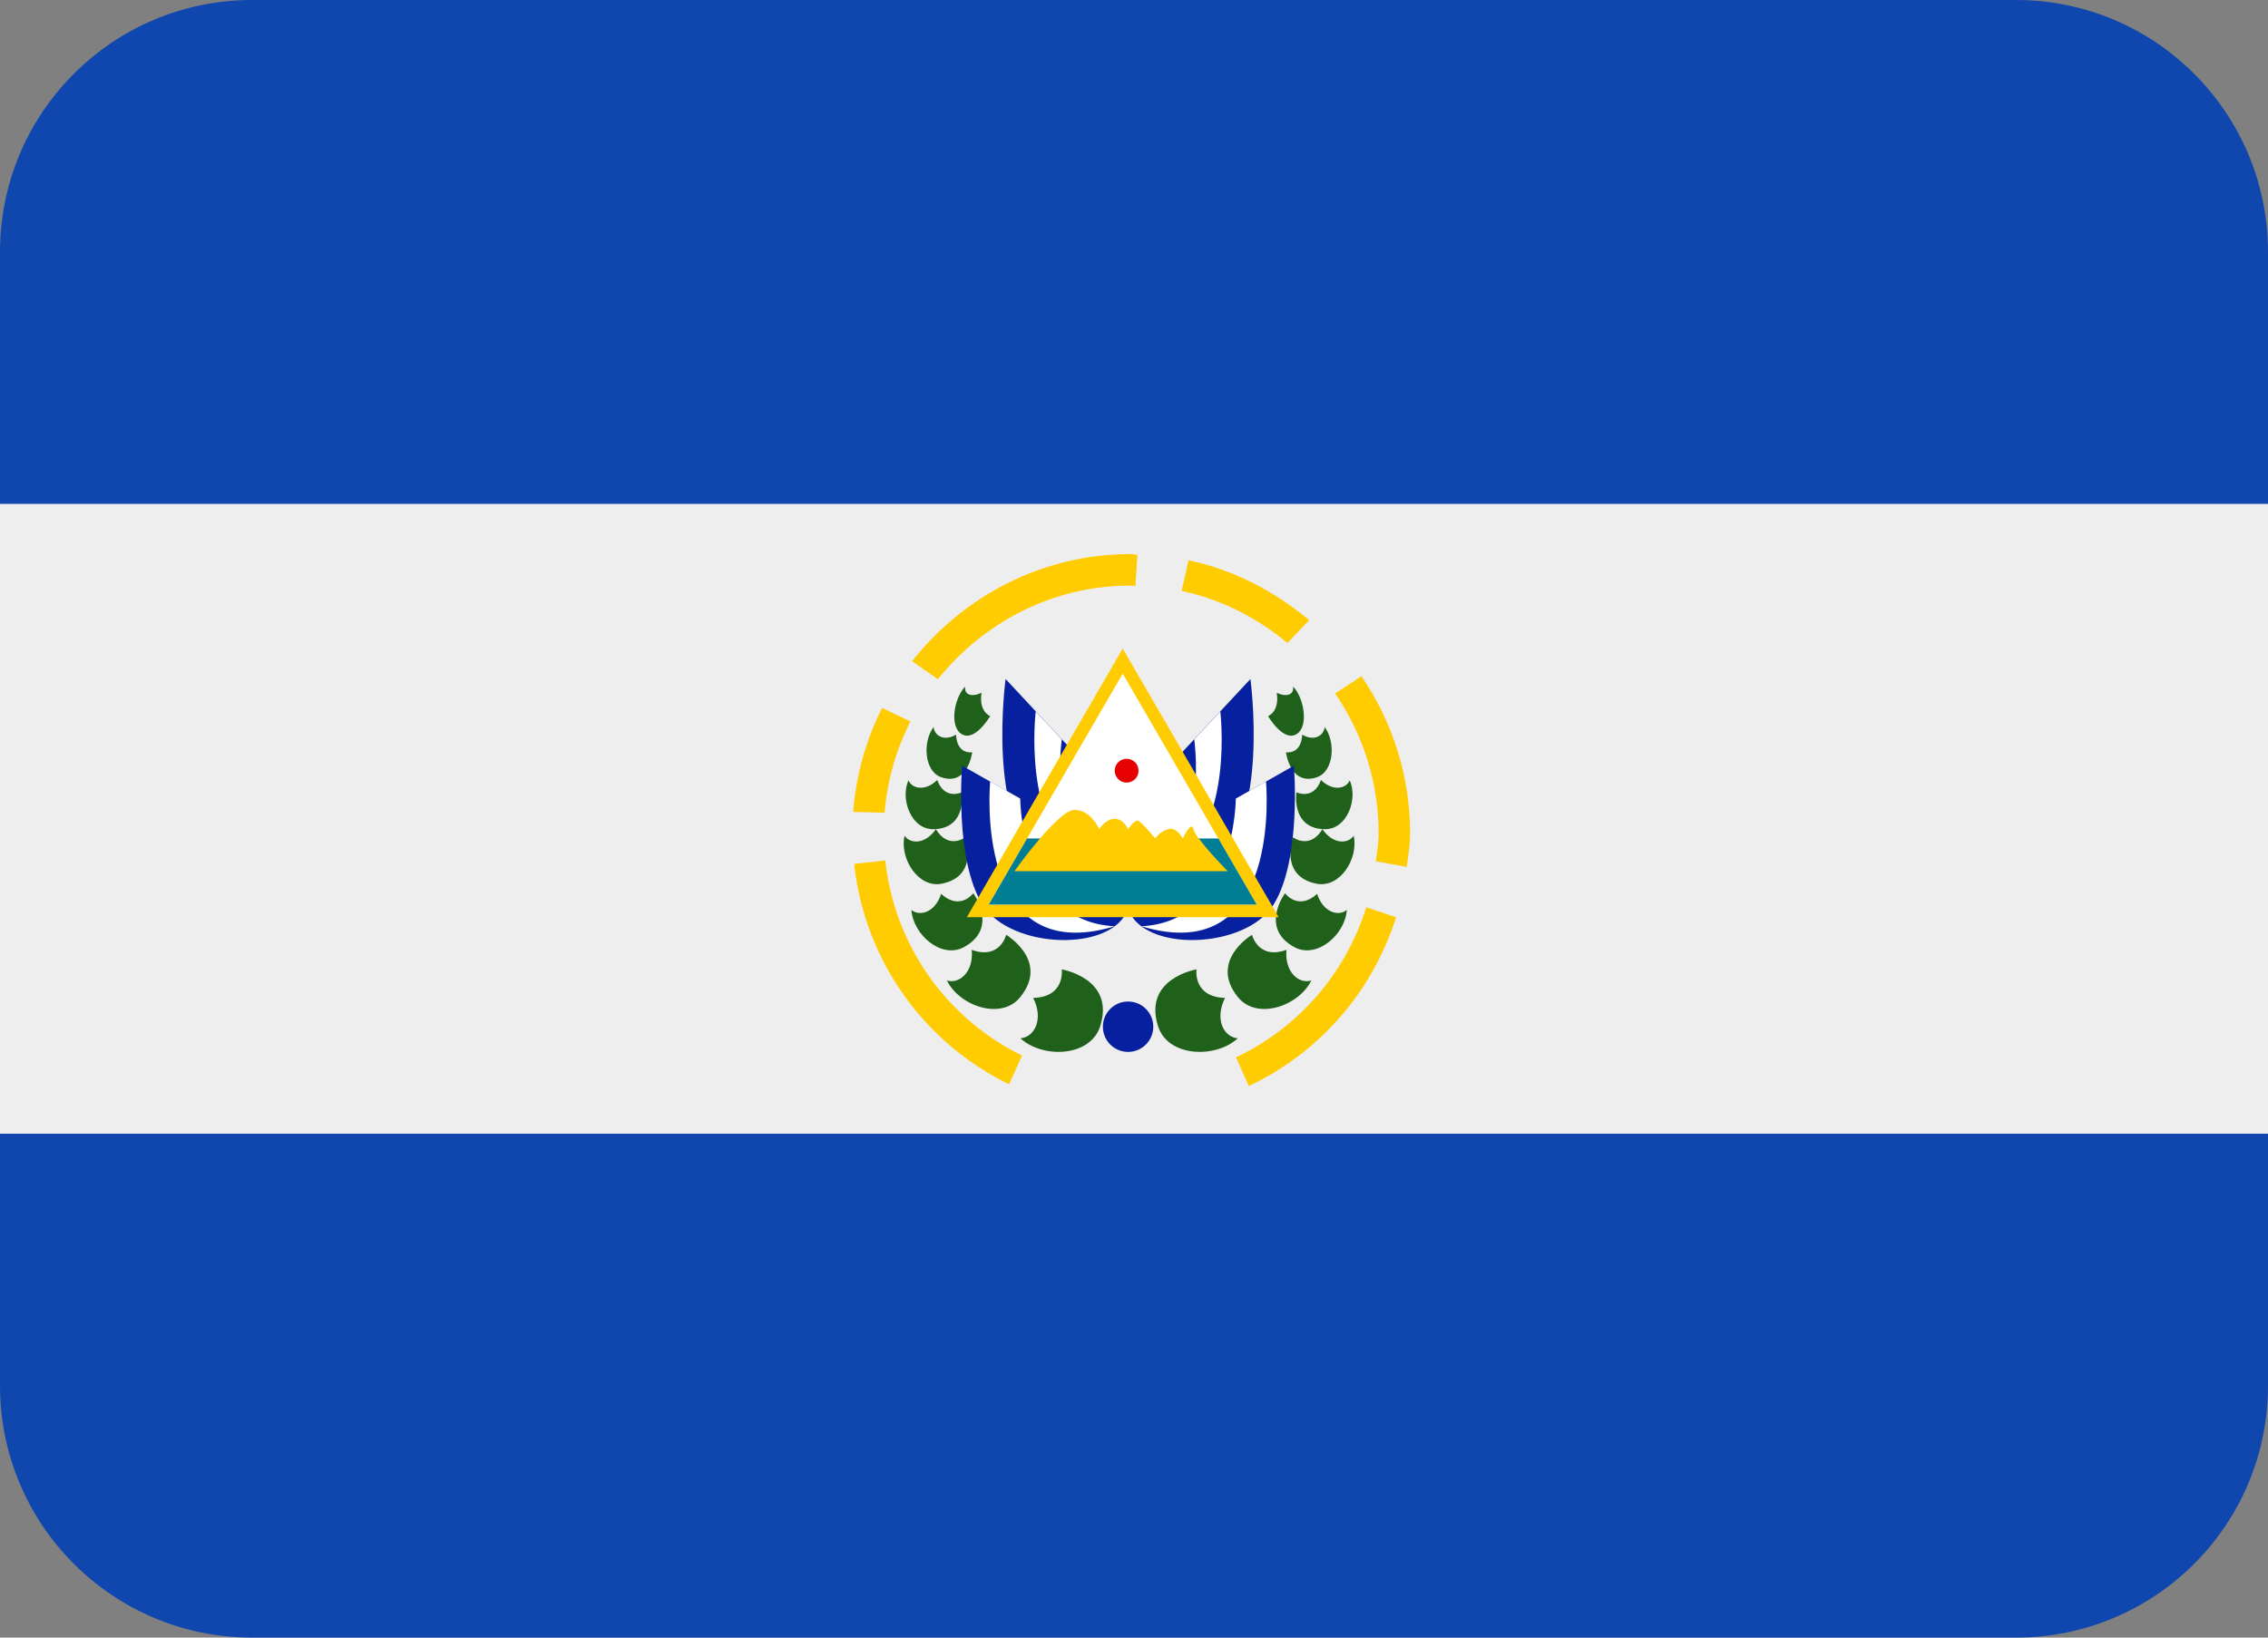
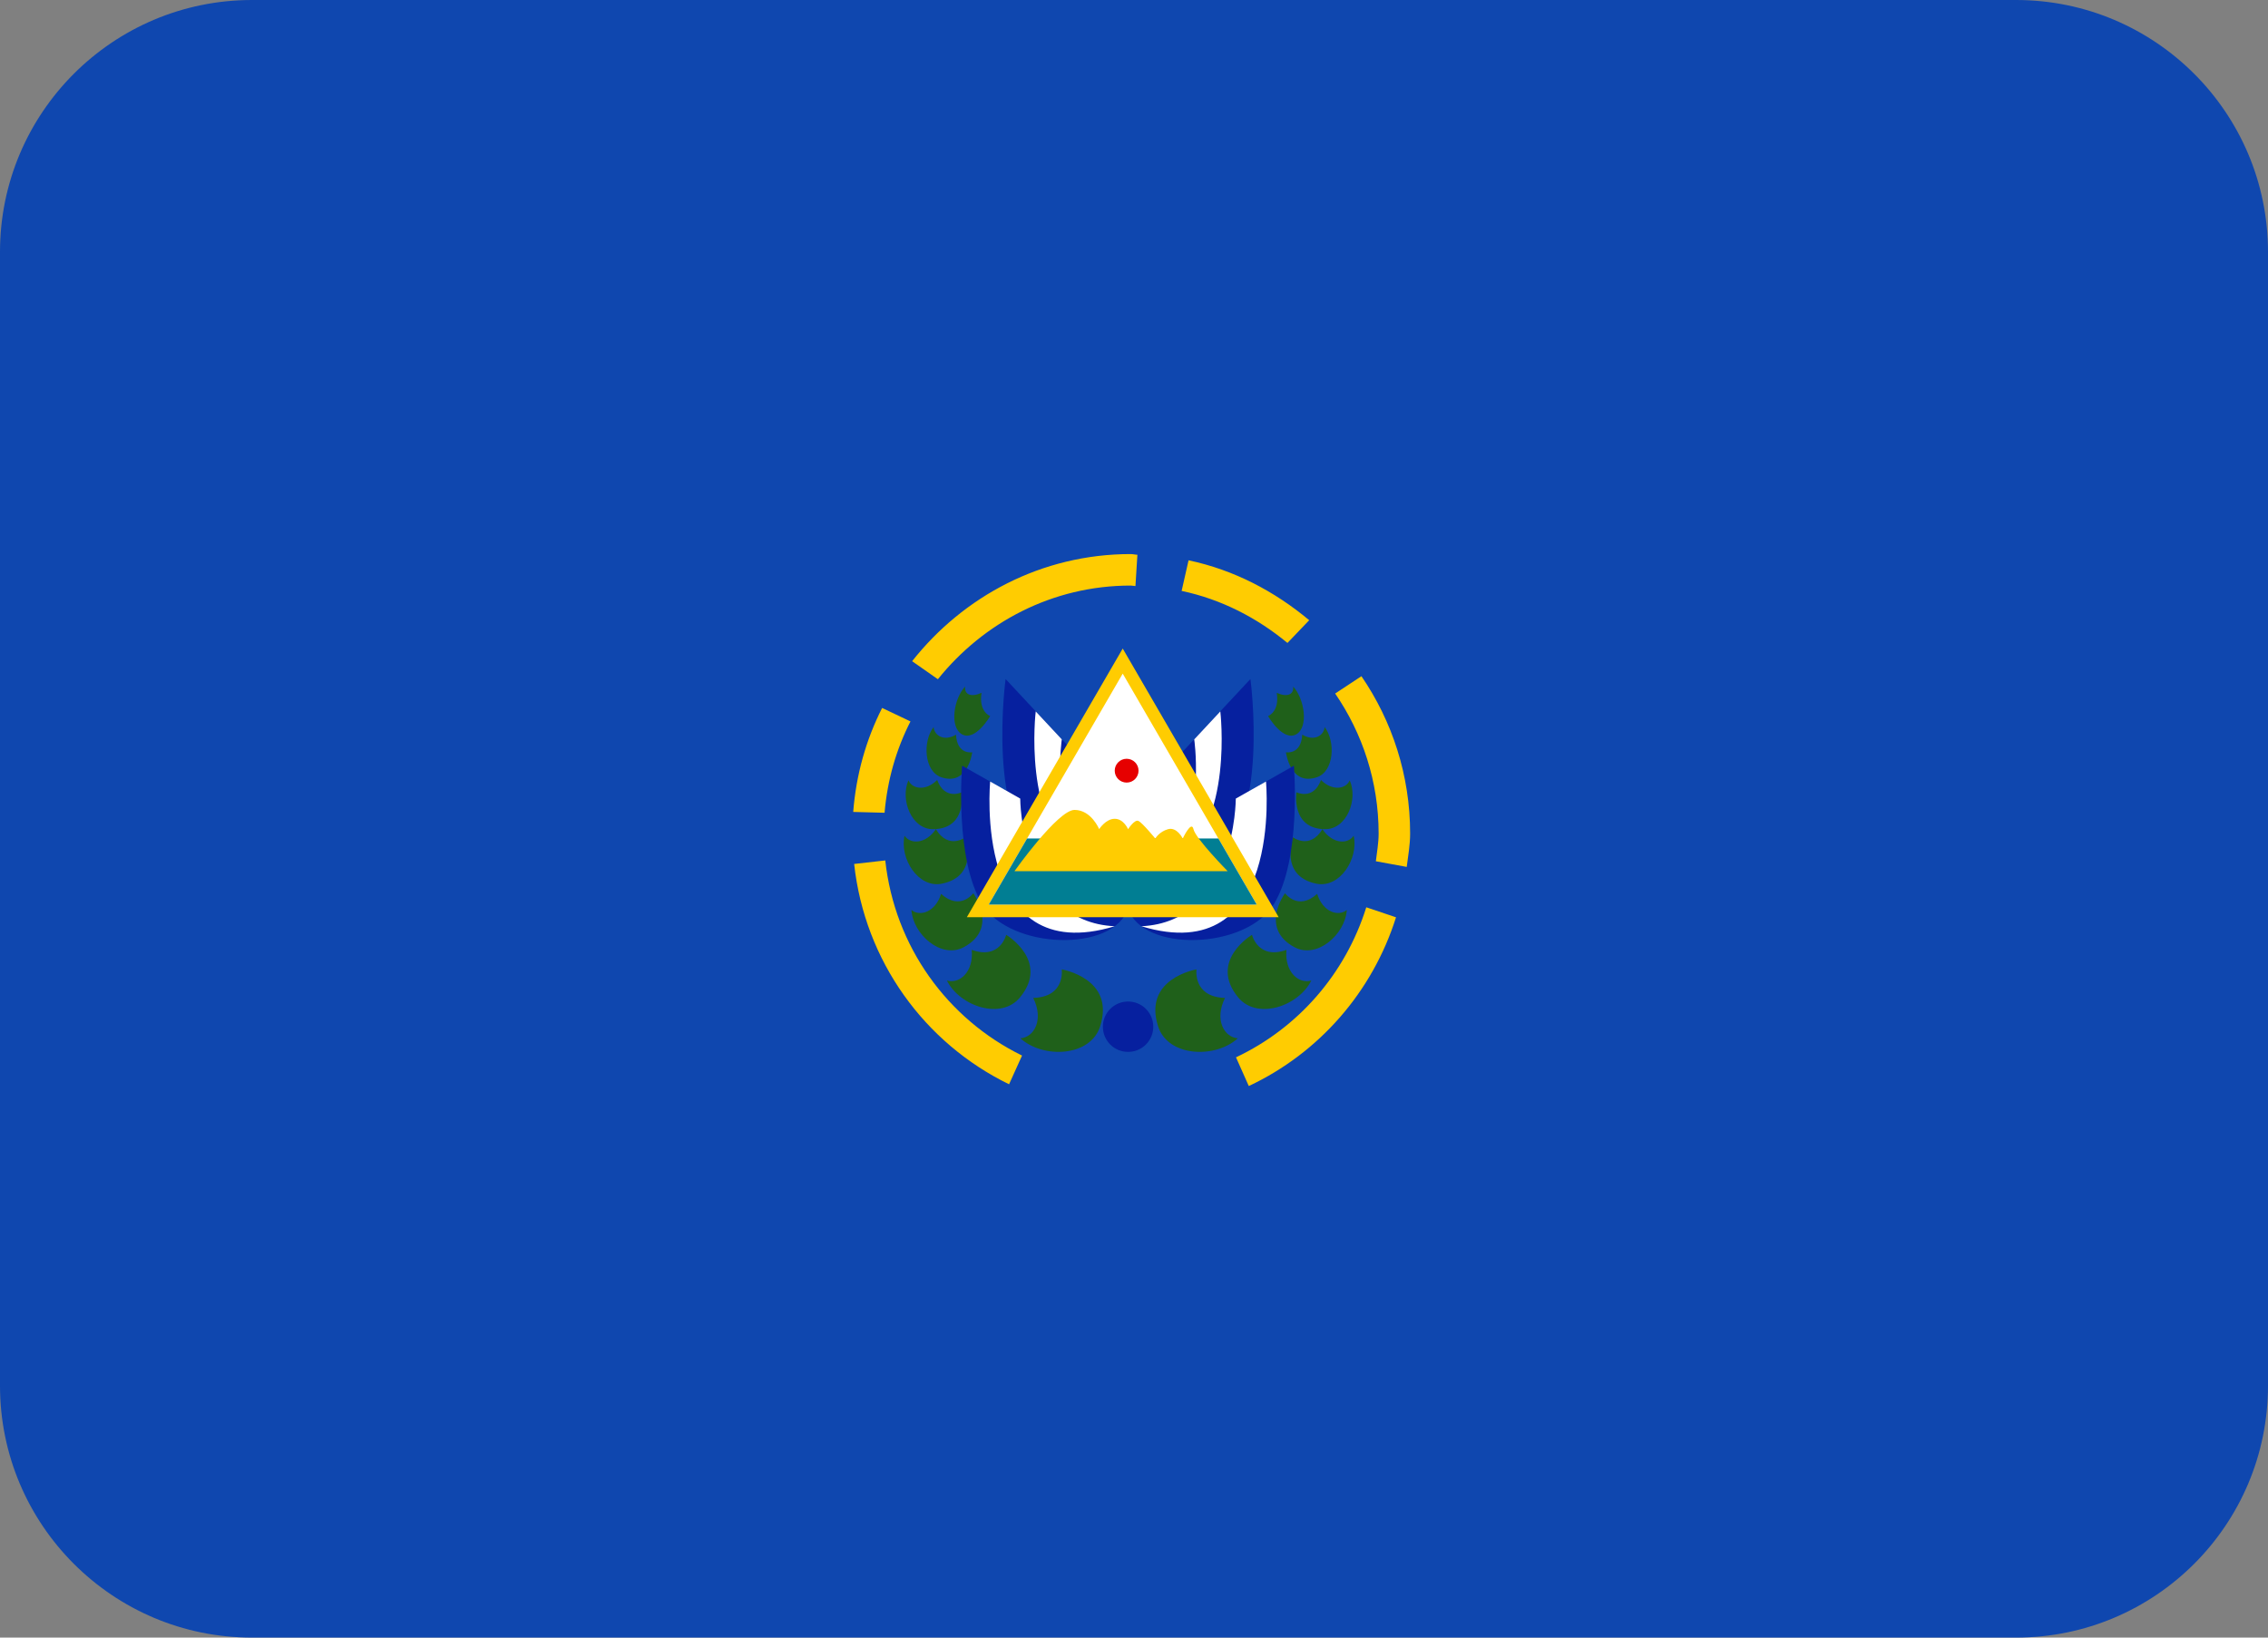
<svg xmlns="http://www.w3.org/2000/svg" height="26.0" preserveAspectRatio="xMidYMid meet" version="1.0" viewBox="0.0 5.0 36.0 26.0" width="36.0" zoomAndPan="magnify">
  <rect x="0.0" y="5.0" width="36.0" height="26.0" fill="#808080" stroke="none" />
  <g id="change1_1">
    <path d="M36 27c0 2.209-1.791 4-4 4H4c-2.209 0-4-1.791-4-4V9c0-2.209 1.791-4 4-4h28c2.209 0 4 1.791 4 4v18z" fill="#0F47AF" />
  </g>
  <g id="change2_1">
-     <path d="M0 13h36v10H0z" fill="#EEE" />
-   </g>
+     </g>
  <g id="change3_1">
    <path d="M17.462 21.297c.246-.764-.609-.906-.609-.906s.062.438-.453.453c.172.344.016.625-.203.641.359.327 1.109.296 1.265-.188zm-1.27-.463c.473-.578-.221-.992-.221-.992s-.095.4-.547.239c.033.355-.199.547-.394.486.201.408.862.635 1.162.267zm-.895-.795c.564-.302.152-.857.152-.857s-.207.284-.511.01c-.091.291-.336.366-.471.255.025.388.472.783.83.592zm-.346-1.009c.594-.121.371-.736.371-.736s-.265.202-.467-.129c-.162.239-.405.241-.497.104-.082.358.216.838.593.761zm-.14-.865c.545-.004.455-.586.455-.586s-.269.133-.39-.195c-.185.183-.399.142-.456.005-.134.302.045.778.391.776zm.129-.825c.425.146.492-.396.492-.396s-.241.044-.257-.28c-.187.112-.344.017-.356-.121-.177.232-.15.704.121.797zm.327-.683c.212.124.45-.288.45-.288s-.184-.066-.137-.369c-.164.074-.276.029-.26-.1-.179.187-.253.641-.053.757zm3.116 4.64c-.246-.764.609-.906.609-.906s-.062.438.453.453c-.172.344-.016.625.203.641-.359.327-1.109.296-1.265-.188zm1.269-.463c-.473-.578.221-.992.221-.992s.096.4.547.239c-.032.355.199.547.395.486-.202.408-.862.635-1.163.267zm.896-.795c-.563-.302-.151-.857-.151-.857s.207.284.51.01c.092.291.337.366.471.255-.025.388-.472.783-.83.592zm.346-1.009c-.594-.121-.37-.736-.37-.736s.265.202.467-.129c.162.239.404.241.496.104.081.358-.216.838-.593.761zm.139-.865c-.545-.004-.455-.586-.455-.586s.27.133.39-.195c.184.183.399.142.456.005.135.302-.045.778-.391.776zm-.129-.825c-.425.146-.492-.396-.492-.396s.242.044.258-.28c.188.112.344.017.356-.121.177.232.15.704-.122.797zm-.326-.683c-.213.124-.45-.288-.45-.288s.185-.066.138-.369c.163.074.275.029.26-.1.177.187.251.641.052.757z" fill="#1F601A" />
  </g>
  <g id="change4_1">
    <circle cx="17.906" cy="21.301" fill="#06209F" r=".4" />
  </g>
  <g id="change4_2">
    <path d="M17.821 17.774l-1.859-1.993s-.312 2.297.594 2.906c.906.61 1.265-.913 1.265-.913z" fill="#06209F" />
  </g>
  <g id="change5_1">
    <path d="M16.854 16.739l-.414-.444s-.213 1.783.693 2.393c-.437-.891-.279-1.949-.279-1.949z" fill="#FFF" />
  </g>
  <g id="change4_3">
    <path d="M17.821 18.602l-2.549-1.445s-.125 1.484.322 2.203c.446.719 2.085.766 2.312.062.228-.703-.085-.82-.085-.82z" fill="#06209F" />
  </g>
  <g id="change5_2">
    <path d="M16.194 17.679l-.477-.271s-.284 2.983 1.977 2.298c-1.498-.07-1.5-2.027-1.5-2.027z" fill="#FFF" />
  </g>
  <g id="change4_4">
    <path d="M17.989 17.774l1.859-1.993s.312 2.297-.594 2.906c-.905.61-1.265-.913-1.265-.913z" fill="#06209F" />
  </g>
  <g id="change5_3">
    <path d="M18.956 16.739l.414-.444s.213 1.783-.693 2.393c.437-.891.279-1.949.279-1.949z" fill="#FFF" />
  </g>
  <g id="change4_5">
    <path d="M17.989 18.602l2.549-1.445s.125 1.484-.321 2.203c-.446.719-2.085.766-2.312.062-.228-.703.084-.82.084-.82z" fill="#06209F" />
  </g>
  <g id="change5_4">
    <path d="M19.616 17.679l.479-.271s.283 2.983-1.979 2.298c1.498-.07 1.5-2.027 1.5-2.027z" fill="#FFF" />
  </g>
  <g id="change6_1">
    <path d="M17.821 15.297l-2.474 4.265h4.949z" fill="#FFCC01" />
  </g>
  <g id="change5_5">
    <path d="M15.694 19.362l2.127-3.667 2.127 3.667z" fill="#FFF" />
  </g>
  <g id="change7_1">
    <path d="M16.303 18.312l-.609 1.05h4.254l-.609-1.05z" fill="#017E93" />
  </g>
  <g id="change6_2">
    <path d="M16.103 18.831s.688-.972.953-.972c.266 0 .391.305.391.305s.104-.164.247-.164c.143 0 .212.165.212.165s.103-.161.165-.131c.062.029.267.279.267.279s.061-.108.202-.148c.141-.04.234.148.234.148s.138-.296.17-.148c.033.148.543.667.543.667h-3.384z" fill="#FFCC01" />
  </g>
  <g id="change8_1">
    <circle cx="17.883" cy="17.236" fill="#E60000" r=".189" />
  </g>
  <g id="change6_3">
    <path d="M14.002 16.24c-.255.504-.413 1.059-.459 1.651l.498.013c.044-.52.185-1.007.411-1.45l-.45-.214zm4.754-1.858c.633.133 1.199.429 1.68.826l.345-.361c-.547-.457-1.192-.799-1.915-.951l-.11.486zm2.437 1.629c.434.633.69 1.398.69 2.224 0 .15-.027.293-.044.439l.49.09c.022-.176.054-.348.054-.529 0-.928-.286-1.787-.773-2.499l-.417.275zm-4.97 5.748c-1.184-.58-2.022-1.731-2.171-3.098l-.494.056c.169 1.546 1.119 2.845 2.459 3.498l.206-.456zm-1.336-5.975c.722-.899 1.817-1.487 3.06-1.487.026 0 .05.007.076.008l.031-.497c-.036-.001-.07-.011-.107-.011-1.413 0-2.656.672-3.469 1.701l.409.286zm6.8 3.621c-.33 1.055-1.081 1.916-2.068 2.382l.203.456c1.113-.523 1.962-1.491 2.337-2.679l-.472-.159z" fill="#FFCC01" />
  </g>
</svg>